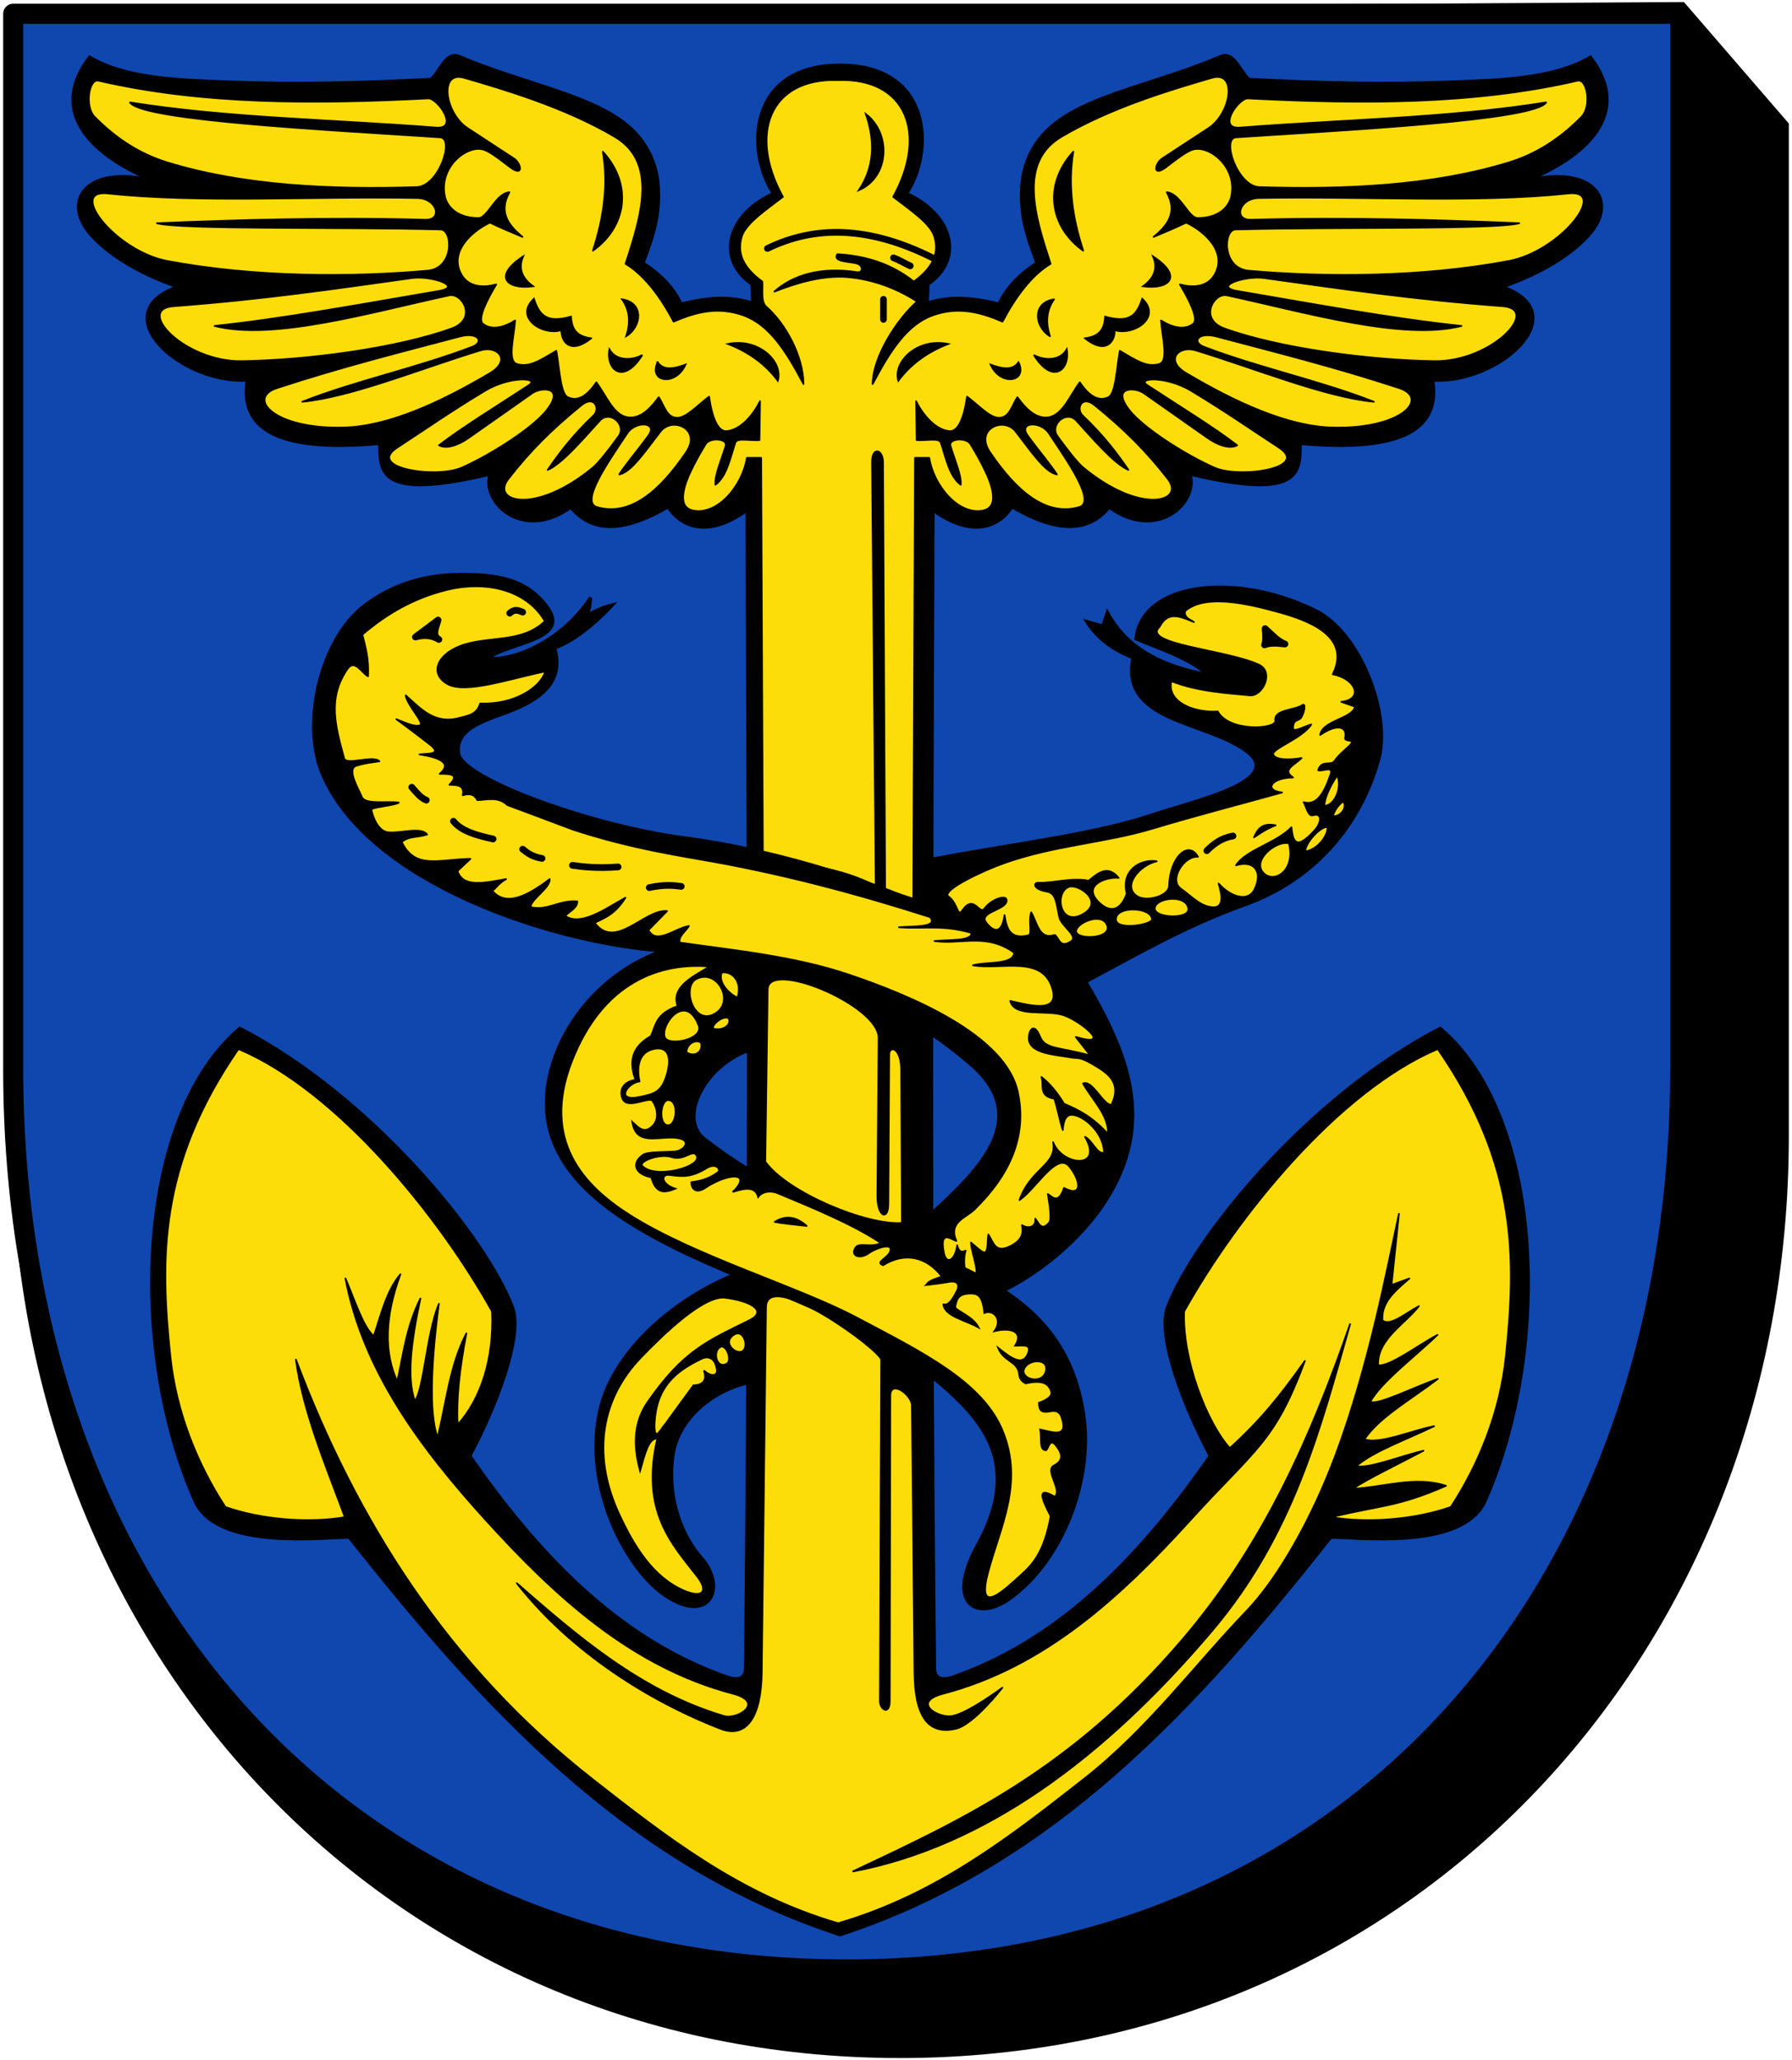
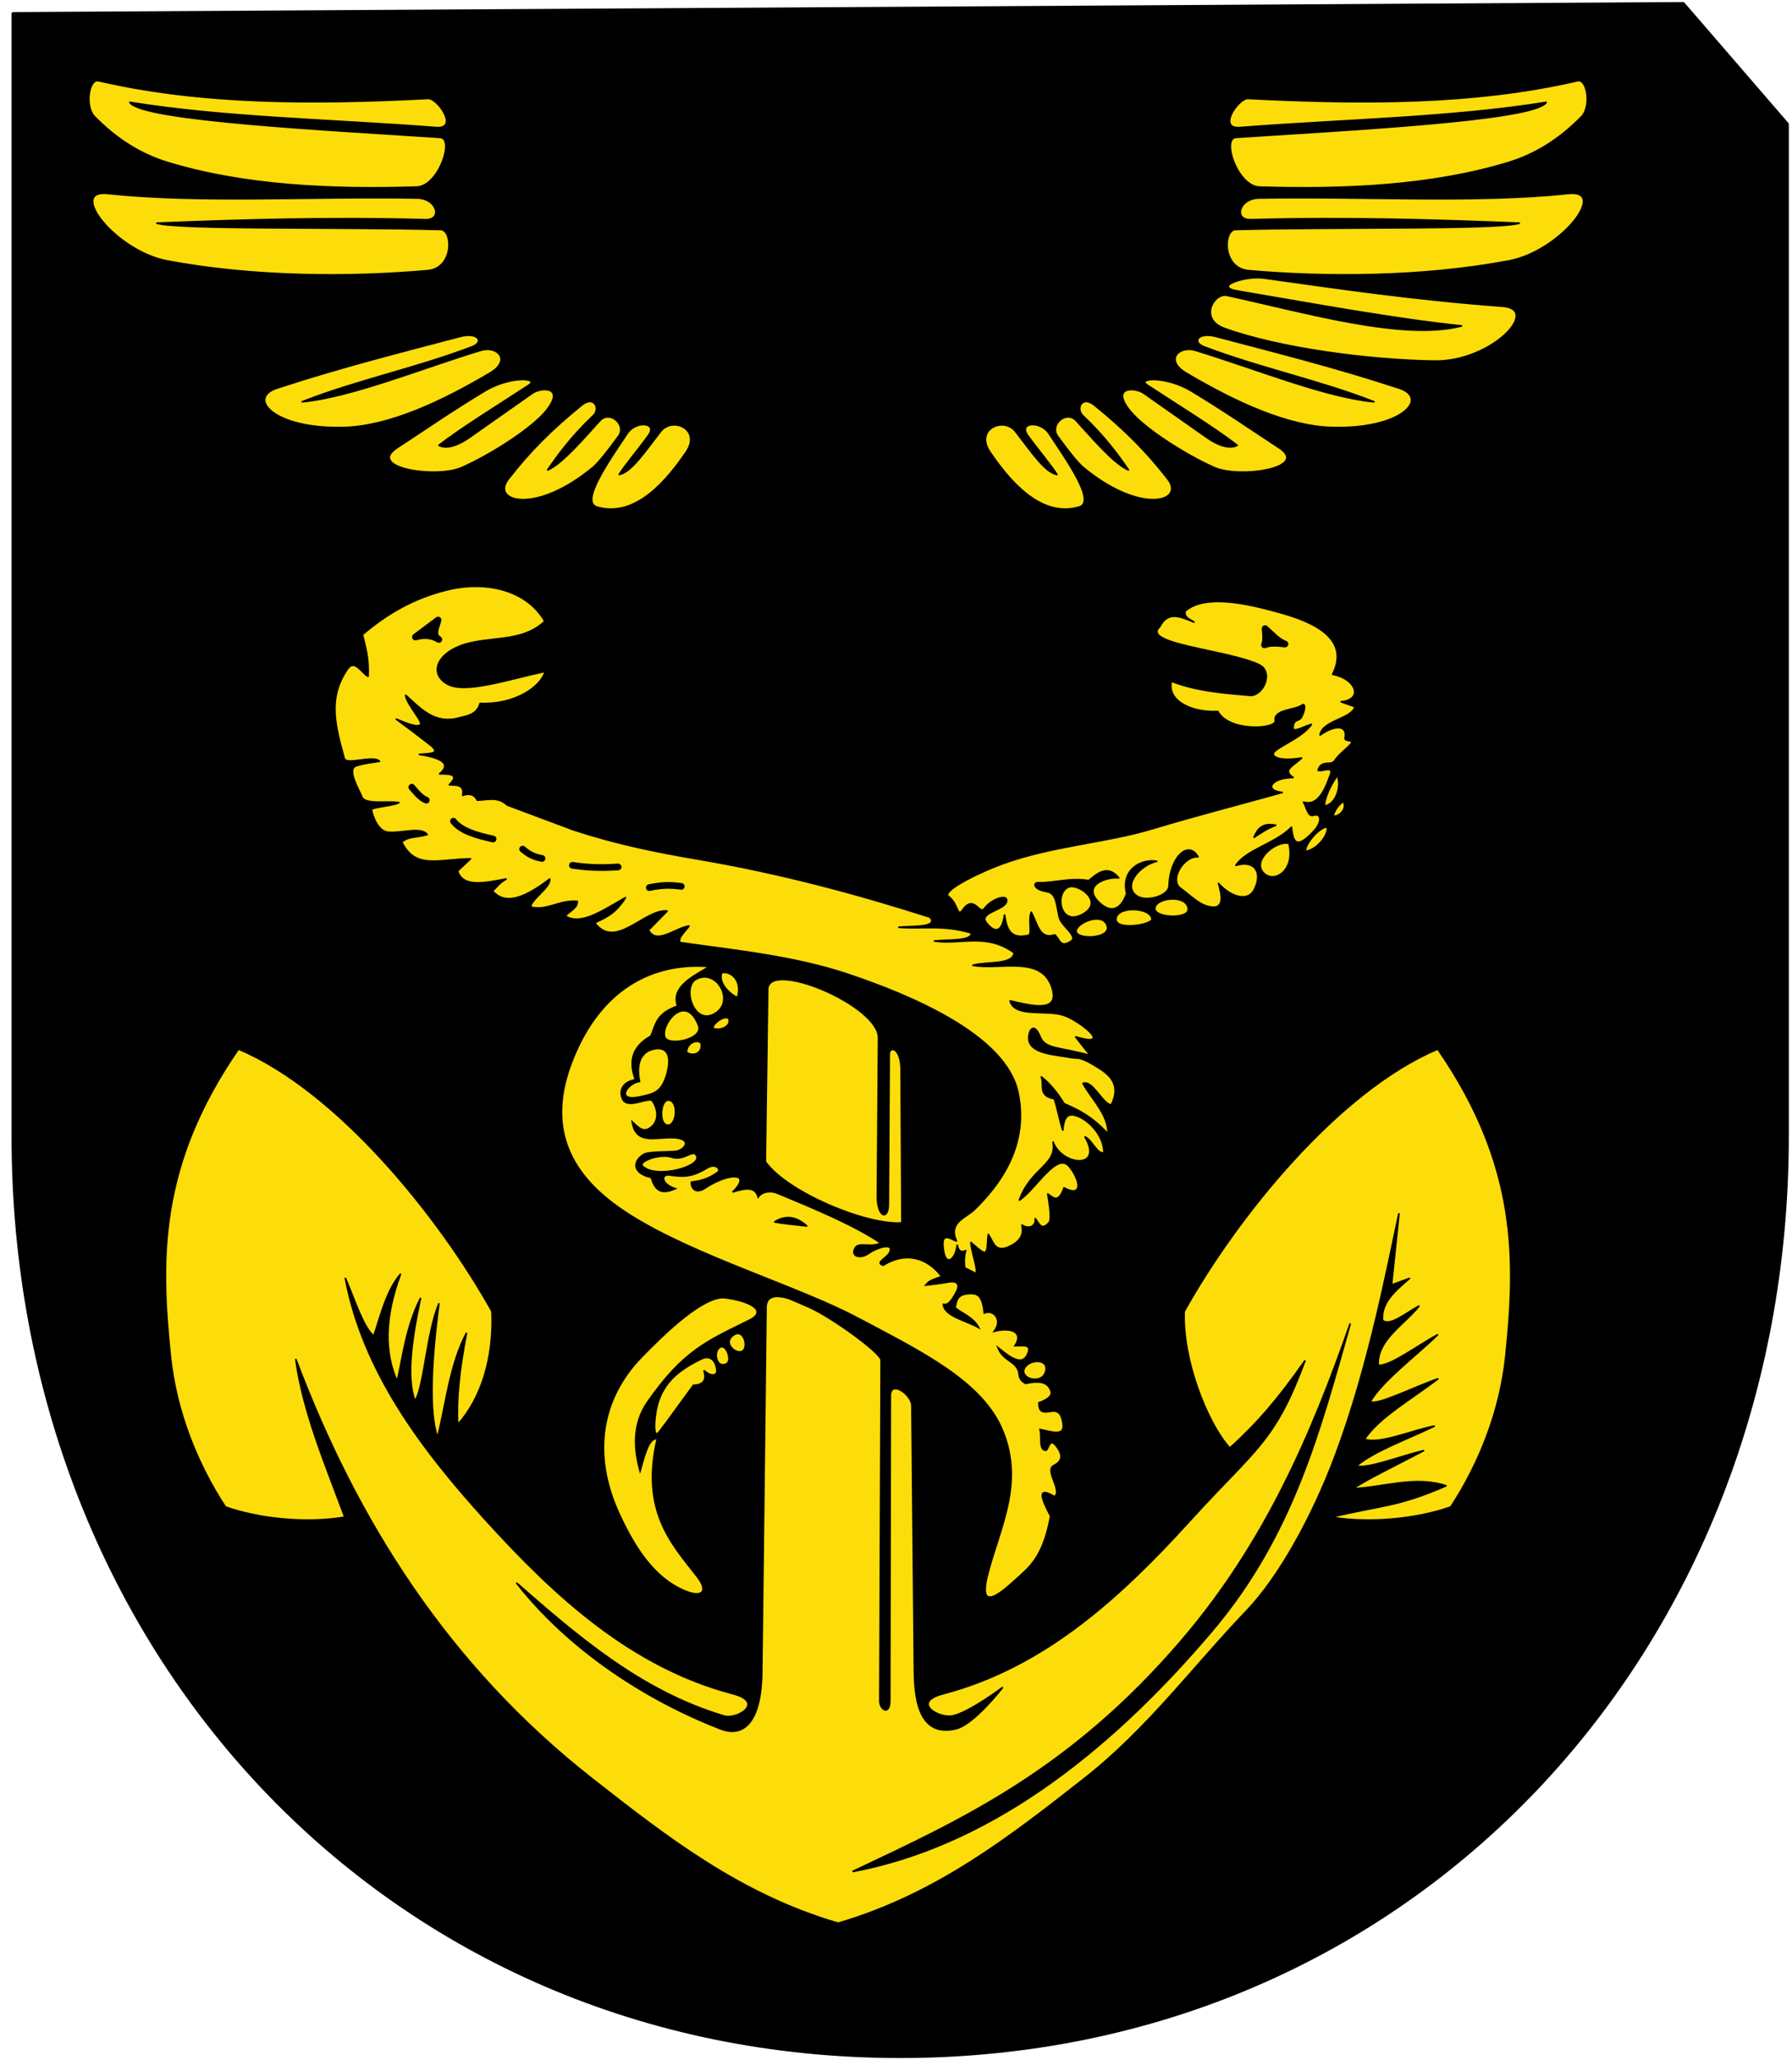
<svg xmlns="http://www.w3.org/2000/svg" height="616" width="536">
  <g stroke="#000">
    <path d="M3.95 4.115v335.627c0 153.446 111.795 275.143 265.3 275.143s265.3-121.697 265.3-275.143V37.115l-31.101-36z" stroke-linecap="round" stroke-linejoin="round" />
-     <path d="M3.95 4.115v315.627c0 153.446 95.795 269.143 249.3 269.143s249.3-115.697 249.3-269.143V4.115z" fill="#0f47af" stroke-width="6" stroke-linecap="round" stroke-linejoin="round" />
    <path d="M231.369 57.89c-13.834 6.253-17.333 19.609-6.425 27.057l.24 5.73c-7.754-2.491-14.635-1.341-21.483.256-2.433-5.411-7.137-9.557-11.383-12.25 3.482-9.247 4.999-14.714 4.547-22.783-.46-8.211-4.44-14.812-10.39-19.302-11.393-8.597-30.461-11.742-49.072-19.656-3.985-1.695-5.753 4.385-8.464 6.826-20.865 1.118-41.016 1.52-60.058.815-14.9-.553-31.072-.952-42.085-7.46C13.77 34.217 28.599 47.046 46.16 54.13c-19.895-4.981-27.323 5.407-19.77 15.038 5.025 6.408 15.491 12.82 26.9 16.586-22.61 7.864.854 29.135 20.719 27.834-2.283 13.958 7.699 21.866 39.584 18.968.215 8.313-.9 17.273 33.037 9.169-2.784 8.653 9.984 20.262 24.088 9.907 7.14 8.674 17.417 6.685 29.106-.108 4.882 7.438 13.616 8.36 23.633.964.474 113.556.866 227.355-.45 346.28-.058 5.23-5.524 2.75-8.184 1.747-30.902-11.662-54.114-36.114-74.34-65.16 7.655-14.3 16.104-35.704 12.759-44.509-7.88-20.742-41.87-62.828-81.502-83.336-31.158 26.381-33.392 96.382-13.394 141.312 6.751 15.169 39.622 10.555 46.142 10.831 39.757 50.199 82.744 97.919 146.765 118.847 64.02-20.928 107.008-68.648 146.765-118.847 6.52-.276 39.39 4.338 46.142-10.831 19.998-44.93 17.764-114.93-13.394-141.312-39.632 20.508-73.622 62.594-81.502 83.336-3.345 8.805 5.104 30.21 12.758 44.509-20.225 29.046-43.437 53.498-74.339 65.16-2.66 1.004-8.126 3.483-8.184-1.747-1.316-118.925-.924-232.724-.45-346.28 10.017 7.396 18.751 6.474 23.633-.964 11.69 6.793 21.965 8.782 29.106.108 14.104 10.355 26.872-1.254 24.088-9.907 33.937 8.104 32.822-.856 33.037-9.169 31.885 2.898 41.867-5.01 39.584-18.968 19.865 1.3 43.33-19.97 20.719-27.834 11.408-3.765 21.875-10.178 26.9-16.586 7.553-9.631.125-20.019-19.77-15.038 17.56-7.084 32.39-19.913 19.364-37.007-11.013 6.508-27.185 6.907-42.086 7.46-19.041.706-39.192.303-60.057-.815-2.711-2.44-4.48-8.52-8.464-6.826-18.61 7.914-37.68 11.059-49.071 19.656-5.951 4.49-9.932 11.09-10.391 19.302-.452 8.069 1.065 13.536 4.547 22.783-4.246 2.693-8.95 6.839-11.384 12.25-6.847-1.597-13.729-2.747-21.482-.256l.24-5.73c10.908-7.448 7.41-20.804-6.425-27.056 8.28-12.402 7.9-38.39-19.884-38.39-27.785 0-28.165 25.988-19.884 38.39z" />
    <path d="M127.883 80.944c-22.883 2.028-51.87 2.003-77.877-2.91-15.406-2.91-29.946-21.487-17.8-20.196 27.672 2.942 61.216.798 92.597 1.369 5.97.109 7.721 6.649 2.396 6.504-29.092-.79-55.78.05-80.274 1.027 6.56 1.97 56.601 1.085 84.895 1.883 3.631.102 4.08 11.613-3.937 12.323zM131.649 41.064c4.44.296-.43 14.689-7.018 14.891-25.627.786-51.705-.387-74.53-7.365-8.268-2.528-15.435-7.163-21.832-13.688-2.981-3.04-1.71-11.455 1.198-10.783 30.875 7.139 64.231 7.071 98.588 5.306 2.842-.146 9.388 9.274 2.396 8.73-30.807-2.401-62.813-2.902-91.57-7.531 3.42 5.459 60.431 8.285 92.768 10.44z" fill="#fcdd09" stroke-width=".5" stroke-linecap="round" stroke-linejoin="round" />
-     <path d="M228.183 256.724l-.514-119.81h-4.279c-1.257 8.12-8.651 17.244-16.089 15.746-4.144-.835-3.329-5.546-1.37-10.27 2.33-5.047 3.688-7.181 5.136-9.585 1.274-2.115 6.655-1.67 5.99.514-1.242 4.08-3.345 8.85-3.08 11.639 3.49-2.588 4.441-8.178 5.99-12.666.5-1.449 4.802-.465 7.189-.685l.17-11.639c-2.247 4.553-5.978 8.423-9.584 8.9-3.05.707-4.816-4.32-5.648-10.269-3.73 2.808-6.938 6.497-9.756 6.333-3.03-.177-3.714-3.828-5.306-6.162-2.698 3.741-5.776 6.627-9.414 5.99-4.144-.723-6.334-6.52-9.243-10.44-2.624 3.859-5.427 5.937-8.558 4.45-2.214-1.051-2.452-8.675-3.423-13.864-4.866 2.871-8.118 5.082-11.81 3.937-2.886-.895-.844-7.982-.513-13.008-3.503 2.191-7.07 2.964-9.585 1.027-1.829-1.408 1.244-7.298 3.937-11.81-3.623.995-8.035.941-10.27-2.739-4.03-6.635 2.506-12.962 8.387-15.746 2.97 1.426 6.336 2.853 9.756 4.279-4.135-3.376-7.277-7.346-3.937-13.35-4.132.32-6.471 7.687-9.242 7.702-6.024.032-9.406-3.108-10.099-6.676-1.668-8.586 6.46-15.014 11.297-13.863 2.104.5 5.237 3.058 8.215 5.305 4.233 3.195 3.387-1.135 1.198-2.567l-13.863-9.071c-6.793-4.445-8.684-17.296-1.027-15.062 12.103 3.53 30.136 8.847 45.014 17.63 12.986 7.664 7.911 23.735 3.252 37.996 5.621 3.322 10.58 10.034 14.378 17.287 6.576-2.84 13.234-4.629 20.881-1.882 7.651 2.747 12.721 10.573 17.972 20.539-.097-8.499-5.443-18.116-11.126-23.107-1.692-1.487-1-4.778-1.198-7.53-5.079-3.693-7.85-7.987-6.124-13.507 1.23-3.935 7.17-7.884 12.286-11.825-10.395-18.869-3.895-35.599 16.498-34.917 20.393-.682 26.893 16.048 16.498 34.917 5.115 3.941 11.056 7.89 12.286 11.825 1.725 5.52-1.046 9.814-6.125 13.506-6.685-5.298-14.377-7.722-22.875-8.18-1.546 2.388 3.898 2.114 6.007 2.835 1.773.606 1.656 2.812-.08 2.542-10.838-1.684-19.247.853-24.782 5.81 6.478-2.529 14.472-5.004 21.99-4.338 7.562.67 14.733 3.404 20.72 7.289-5.682 4.99-13.206 16.181-13.303 24.68 5.25-9.966 10.32-17.792 17.972-20.54 7.647-2.746 14.305-.956 20.88 1.883 3.8-7.253 8.757-13.965 14.378-17.287-4.658-14.26-9.733-30.332 3.252-37.997 14.88-8.782 32.911-14.099 45.015-17.63 7.656-2.233 5.766 10.618-1.027 15.063l-13.864 9.071c-2.188 1.432-3.034 5.762 1.198 2.567 2.978-2.247 6.111-4.805 8.216-5.305 4.836-1.151 12.964 5.277 11.296 13.863-.692 3.568-4.074 6.708-10.098 6.676-2.771-.015-5.11-7.382-9.243-7.703 3.34 6.005.198 9.975-3.936 13.35 3.42-1.425 6.786-2.852 9.756-4.278 5.88 2.784 12.417 9.111 8.387 15.746-2.235 3.68-6.648 3.734-10.27 2.739 2.693 4.512 5.766 10.402 3.937 11.81-2.515 1.937-6.082 1.164-9.585-1.027.33 5.026 2.373 12.113-.514 13.008-3.692 1.145-6.943-1.066-11.81-3.937-.97 5.189-1.208 12.813-3.423 13.864-3.13 1.487-5.933-.591-8.558-4.45-2.909 3.92-5.099 9.717-9.242 10.44-3.639.637-6.716-2.249-9.414-5.99-1.593 2.334-2.276 5.985-5.306 6.162-2.819.164-6.027-3.525-9.756-6.333-.832 5.948-2.598 10.976-5.648 10.27-3.606-.478-7.337-4.348-9.585-8.9l.171 11.638c2.387.22 6.689-.764 7.189.685 1.548 4.488 2.5 10.078 5.99 12.666.265-2.79-1.838-7.558-3.08-11.64-.665-2.183 4.716-2.628 5.99-.513 1.448 2.404 2.806 4.538 5.135 9.585 1.96 4.724 2.775 9.435-1.37 10.27-7.437 1.498-14.832-7.625-16.088-15.747h-4.28l-.513 131.811-8.41-2.743-.627-127.768c-.02-3.92-3.33-4.76-3.288.034l1.106 126.681c-10.61-5.593-22.09-6.482-33.757-8.204zM134.387 88.304c3.862-.832 8.543 7.086.685 9.927-16.271 5.884-43.112 9.479-62.815 9.756-17.005.24-31.982-15.556-20.368-16.43 27.477-2.07 48.58-5.25 71.388-8.426 5.766-.804 16.018 2.707 7.331 3.998-22.611 3.855-46.474 8.258-66.419 10.334 17.64 4.489 46.708-4.099 70.198-9.159z" fill="#fcdd09" stroke-width=".5" stroke-linecap="round" stroke-linejoin="round" />
    <path d="M141.234 103.708c3.697-1.408 1.86-4.574-3.766-3.08-17.632 4.68-34.811 8.933-54.6 15.404-9.232 3.02-.843 12.384 20.026 11.81 13.356-.368 28.86-7.506 43.646-16.26 6.628-3.925 2.157-8.335-2.739-6.847-17.887 5.438-38.64 13.975-53.401 15.405 15.902-6.272 34-10.019 50.834-16.432zM158.179 115.176c3.401-2.234-5.607-2.86-13.18 1.712-10.586 6.39-17.627 11.364-26.187 16.944-9.455 6.164 11.75 9.37 19.341 5.99 9.023-4.017 21.225-11.918 25.331-17.115 5.675-7.181-1.593-7.022-4.278-5.135l-19 13.35c-3.294 2.316-6.754 3.4-8.9 2.226 6.819-5.278 17.585-11.871 26.873-17.972zM177.52 124.247c2.099-1.988.277-6.229-3.595-3.08-9.056 7.365-15.459 13.78-21.908 22.079-5.27 6.78 8.148 10.872 25.503-3.594 1.766-1.594 4.397-4.915 7.53-9.243 2.43-3.356-2.623-7.925-5.648-4.621-4.834 5.28-11.241 12.891-15.575 14.72 3.122-4.557 7.189-10.1 13.693-16.26zM193.95 130.238c2.945-4.043-3.806-4.497-6.332-.685-5.378 8.115-14.256 20.573-9.072 22.08 9.878 2.87 18.734-4.678 26.701-16.431 4.69-6.919-4.124-10.772-7.702-6.162-4.894 6.307-8.736 12.122-12.323 12.837 1.881-3 5.202-6.797 8.729-11.639z" fill="#fcdd09" stroke-width=".5" stroke-linecap="round" stroke-linejoin="round" />
    <path d="M274.053 372.428l26.7 13.179c13.658-6.931 32.798-22.711 37.142-43.646 3.744-18.04-5.267-34.893-13.179-48.438 14.557-7.677 29.487-16.515 47.47-22.942 20.495-7.324 34.533-23.2 40.163-43.467 3.752-13.504-5.347-37.798-18.827-44.501-23.491-11.683-51.846-8.721-53.744 8.386 6.696 2.842 16.336 5.896 21.395 10.783-12.732-2.44-23.89-7.317-29.953-18.656l-1.37 4.108-4.792-1.37c3.182 5.035 7.946 8.486 13.864 10.784-4.012 18.966 20.876 18.862 33.376 27.556 13.181 9.168-14.894 15.192-27.669 19.491-17.638 5.937-43.418 8.925-65.6 13.193l-.377 14.901c-21.742-9.955-49.428-18.04-73.918-21.226-27.49-3.577-66.589-17.668-67.608-25.332-1.088-8.184 9.861-10.159 17.287-13.35 10.94-4.702 13.567-10.666 11.468-18.143 4.884-1.75 10.693-5.842 17.287-12.837-2.1.501-4.483 1.288-8.387 3.594 2.035-2.291 1.505-3.942 1.883-5.82-6.999 10.771-19.874 18.67-30.809 18.315 5.713-4.934 24.947-5.425 17.972-15.233-6.305-8.866-15.539-10.094-27.043-9.927-11.128.16-20.275 3.597-27.728 9.242-13.149 9.96-19.14 35.329-12.495 50.663 14.031 32.372 68.156 50.014 100.984 52.546 36.66 2.827 66.899 11.468 92.94 34.06 18.12 15.722 3.094 30.936-12.014 44.674z" />
    <g stroke-width=".5">
      <path d="M177.348 74.954c3.131-9.59 4.654-19.378 2.96-29.61 9.182 10.126 6.874 22.618-2.96 29.61z" stroke-linecap="round" stroke-linejoin="round" />
-       <path d="M176.835 101.141c-5.174-.571-5.852-3.707-6.053-6.454-7.16 1.977-9.412-.24-11.092-5.356-5.98 5.596 2.541 11.127 8.236 9.393-.078 3.698 2.901 7.277 8.909 2.417zM187.293 100.536c1.499-4.543.832-8.102-1.216-11.034 6.787 1.064 5.71 8.351 1.216 11.034zM192.118 106.146c-2.466 1.445-7.62 2.194-9.856-1.69-1.048 6.13 4.203 10.735 9.856 1.69zM196.69 108.33c-2.838 5.952 5.42 7.256 8.345.705-3.751 1.34-6.507 1.78-8.346-.705zM217.742 102.853c6.453 2.514 11.36 6.23 14.908 11.004 1.68-5.688-5.71-12.912-14.908-11.004zM156.467 76.665c-9.184 6.034-4.837 10.005 3.001 8.942-3.276-2.374-4.562-5.278-3.001-8.942z" />
    </g>
    <path d="M256.89 56.868c4.5-6.68 4.996-14.243 2.104-22.764 7.641 5.848 7.046 18.854-2.104 22.764z" stroke-width=".5" />
    <path d="M373.458 80.944c22.883 2.028 51.87 2.003 77.877-2.91 15.406-2.91 29.947-21.487 17.801-20.196-27.672 2.942-61.216.798-92.597 1.369-5.97.109-7.722 6.649-2.396 6.504 29.092-.79 55.779.05 80.273 1.027-6.559 1.97-56.6 1.085-84.894 1.883-3.632.102-4.08 11.613 3.936 12.323zM369.693 41.064c-4.44.296.43 14.689 7.017 14.891 25.628.786 51.705-.387 74.53-7.365 8.27-2.528 15.436-7.163 21.833-13.688 2.981-3.04 1.71-11.455-1.198-10.783-30.876 7.139-64.232 7.071-98.588 5.306-2.842-.146-9.388 9.274-2.396 8.73 30.807-2.401 62.812-2.902 91.57-7.531-3.42 5.459-60.431 8.285-92.768 10.44zM366.954 88.304c-3.861-.832-8.542 7.086-.684 9.927 16.271 5.884 43.111 9.479 62.815 9.756 17.005.24 31.981-15.556 20.368-16.43-27.477-2.07-48.58-5.25-71.388-8.426-5.767-.804-16.018 2.707-7.332 3.998 22.612 3.855 46.475 8.258 66.42 10.334-17.64 4.489-46.708-4.099-70.199-9.159zM360.108 103.708c-3.697-1.408-1.86-4.574 3.765-3.08 17.633 4.68 34.812 8.933 54.6 15.404 9.233 3.02.843 12.384-20.026 11.81-13.355-.368-28.86-7.506-43.645-16.26-6.628-3.925-2.157-8.335 2.738-6.847 17.888 5.438 38.64 13.975 53.402 15.405-15.902-6.272-34-10.019-50.834-16.432zM343.163 115.176c-3.402-2.234 5.607-2.86 13.18 1.712 10.586 6.39 17.626 11.364 26.187 16.944 9.455 6.164-11.75 9.37-19.341 5.99-9.023-4.017-21.225-11.918-25.332-17.115-5.674-7.181 1.593-7.022 4.28-5.135l18.998 13.35c3.295 2.316 6.755 3.4 8.9 2.226-6.818-5.278-17.584-11.871-26.872-17.972zM323.822 124.247c-2.1-1.988-.277-6.229 3.594-3.08 9.057 7.365 15.46 13.78 21.909 22.079 5.269 6.78-8.148 10.872-25.503-3.594-1.767-1.594-4.397-4.915-7.53-9.243-2.431-3.356 2.622-7.925 5.647-4.621 4.835 5.28 11.242 12.891 15.576 14.72-3.122-4.557-7.19-10.1-13.693-16.26zM307.39 130.238c-2.943-4.043 3.808-4.497 6.334-.685 5.377 8.115 14.256 20.573 9.071 22.08-9.877 2.87-18.733-4.678-26.7-16.431-4.69-6.919 4.124-10.772 7.702-6.162 4.894 6.307 8.736 12.122 12.323 12.837-1.882-3-5.202-6.797-8.73-11.639z" fill="#fcdd09" stroke-width=".5" stroke-linecap="round" stroke-linejoin="round" />
    <g stroke-width=".5">
      <path d="M323.993 74.954c-3.13-9.59-4.653-19.378-2.96-29.61-9.181 10.126-6.874 22.618 2.96 29.61z" stroke-linecap="round" stroke-linejoin="round" />
      <path d="M324.507 101.141c5.174-.571 5.852-3.707 6.053-6.454 7.16 1.977 9.412-.24 11.092-5.356 5.98 5.596-2.542 11.127-8.236 9.393.078 3.698-2.901 7.277-8.91 2.417z" />
-       <path d="M314.049 100.536c-1.499-4.543-.832-8.102 1.215-11.034-6.786 1.064-5.71 8.351-1.215 11.034z" stroke-linecap="round" stroke-linejoin="round" />
      <path d="M309.224 106.146c2.466 1.445 7.62 2.194 9.856-1.69 1.047 6.13-4.203 10.735-9.856 1.69zM304.652 108.33c2.837 5.952-5.42 7.256-8.345.705 3.75 1.34 6.507 1.78 8.345-.705zM283.6 102.853c-6.453 2.514-11.36 6.23-14.908 11.004-1.68-5.688 5.71-12.912 14.908-11.004zM344.875 76.665c9.184 6.034 4.836 10.005-3.002 8.942 3.277-2.374 4.563-5.278 3.002-8.942z" />
    </g>
    <path d="M263.57 406.662l-.388 101.965c-.01 2.626 2.935 4.329 2.943.025l.166-91.28c.009-4.934 6.447-.4 6.479 2.976l.75 79.765c.124 13.159 4.1 18.74 12.406 16.8 5.388-1.259 13.891-12.276 13.891-12.276s-10.097 7.574-15 8.484c-4.095.76-12.449-4.123-2.68-6.688 30.244-7.94 53.058-28.92 73.882-51.849 19.645-21.63 25.129-23.104 34.276-47.64-8.178 11.563-13.985 18.361-22.447 26.071-6.963-7.726-14.262-26.787-13.659-40.899 15.742-28.24 46.037-65.825 75.853-78.45 24.144 34.936 23.333 63.244 20.38 91.794-1.74 16.823-8.184 32.503-16.472 45.158-10.726 3.788-25.043 4.923-35.743 3.04 14.004-3.481 19.704-2.958 34.296-9.381-9.272-3.045-18.544.464-27.816.878 3.888-2.742 13.747-7.475 21.078-11.364-6.734 1.564-16.366 5.445-20.11 4.617 5.182-4.503 15.24-8.031 23.3-11.959-6.996 1.372-16.197 5.5-20.851 3.943 4.278-6.535 14.197-12.13 21.958-18.084-6.798 2.32-18.203 8.095-20.23 6.836 3.55-6.14 13.151-13.289 20.139-20.002-6.025 3.212-14.016 9.373-17.748 9.145-.437-7.714 7.982-12.331 12.171-17.732-3.926 2.088-8.746 6.26-10.903 4.22-.331-5.213 3.382-8.49 8.068-12.493l-5.353 1.95 2.222-21.284c-3.584 16.591-9.032 45.553-18.945 72.108-7.014 18.787-17.11 36.733-26.619 46.638-15.774 16.43-29.526 35.242-48.681 50.254-22.104 17.323-44.148 34.567-73.503 43.132-29.355-8.566-51.399-25.81-73.503-43.132-43.214-33.868-70.532-77.313-88.677-125.43 2.144 15.713 8.833 31.426 14.654 47.14-10.7 1.882-25.018.748-35.743-3.04-8.289-12.655-14.733-28.335-16.473-45.159-2.952-28.55-3.764-56.857 20.38-91.792 29.817 12.623 60.111 50.209 75.853 78.449.603 14.111-3.307 26.153-10.27 33.88-.457-7.12.472-16.319 2.597-27.31-4.922 9.368-6.002 20.656-8.613 31.179-2.73-7.424-1.812-23.661.38-40-3.72 9.084-4.416 25.177-7.168 29.066-2.51-6.93-1.098-17.824 1.65-30.677-4.234 8.52-5.083 16.616-6.926 24.837-3.95-8.635-3.817-19.237.947-32.067-4.239 5-5.92 12.515-7.953 18.461-3.074-2.414-5.663-10.582-8.495-17.23 5.274 27.682 22.376 50.698 42.022 72.329 20.824 22.928 43.638 43.91 73.882 51.849 9.768 2.564 1.311 7.876-2.68 6.687-24.995-7.445-44.083-24.123-61.96-39.709 14.615 18.668 36.782 34.126 60.85 43.501 7.948 3.096 12.253-3.641 12.406-16.8l1.274-109.199c.14-12.07 34.468 12.868 34.457 15.749z" fill="#fcdd09" stroke-width=".5" stroke-linecap="round" stroke-linejoin="round" />
    <path d="M255.01 559.617c32.637-15.423 65.056-30.12 98.516-69.228 24.795-28.98 38.768-61.361 50.348-94.643-8.94 31.267-16.842 63.047-41.392 91.98-32.37 38.152-68.126 64.48-107.472 71.891z" stroke-width=".5" />
    <path d="M229.543 74.297c13.95-6.795 30.07-6.92 49.62 2.904M264.253 89.5v6M272.253 79.5c-1.5-.667-3.178-1.733-5-2.4" fill="none" stroke-width="2" stroke-linecap="round" stroke-linejoin="round" />
    <path d="M137.683 193.146c8.237-3.142 18.175-.62 25.294-7.383-5.421-9.4-17.636-12.312-29.53-9.32-9.434 2.375-17.446 6.783-25.053 13.314.894 3.763 1.955 6.971 1.694 12.466-1.815-.888-3.992-5.343-6.172-2.179-6.015 8.733-3.611 17.056-.968 26.747.585 2.147 8.81-1.073 10.53.848-2.204.347-4.083.47-6.9 1.33-3.014.923.649 6.9 1.695 9.441 1.125 2.222 7.275 1.094 11.014 1.573-1.128.828-6.44 1.177-8.23 1.937.423 2.634 2.224 6.628 4.92 6.934 3.964.45 9.948-1.754 11.781.69-3.636 1.047-5.054.334-7.624 2.18 3.997 8.34 10.902 5.27 20.574 5.082l-3.872 3.631c1.609 5.116 8.22 3.562 14.523 2.42-2.462 1.414-3.138 2.933-4.115 3.51 4.176 4.846 10.453 1.55 17.186-3.51.021 2.784-5.28 5.689-5.81 8.352 4.995 1.32 8.392-2.094 14.04-1.695.104 1.978-2.302 2.952-3.631 4.357 4.664 3.125 11.518-1.783 18.033-5.446-3.066 4.922-6.132 6-9.198 7.504 6.227 8.367 14.87-4.139 21.664-3.51l-5.567 5.688c2.373 4.58 8.003-.611 12.102-1.21-.938 1.492-3.478 3.47-2.662 4.962 16.78 2.388 34.346 4.115 50.468 9.561 18.446 6.232 46.947 18.008 50.59 35.22 2.795 13.209-2.474 24.738-12.95 34.976-2.662 2.601-7.915 3.795-5.464 9.463-1.758-.67-5.061-3.342-3.734 3.487.786 4.048 3.532 1.968 3.99-2.218.336 1.434.93 2.418 2.545 1.613-.916 2.543-.415 8.446 1.574 8.35 3.58-.17.31-6.442 0-10.77 1.283 1.034 2.73 2.51 3.751 2.904 1.474.567 1.118-3.214 1.453-5.325 1.595 2.48 2.029 5.732 6.535 3.51 3.513-1.733 4.037-3.87 3.51-6.294 2.308 1.397 4.26.212 3.994-1.936 1.147 1.49 1.817 3.789 4.115 1.21.92-1.033.043-5.877-.363-8.593 1.613 1.19 3.227 2.922 4.84-1.815 5.615 3.05 5.068-2.182 1.574-6.415-3.724-4.512-9.924 6.697-14.886 10.045 3.362-9.581 11.308-10.453 10.045-17.306 2.709 7.139 15.248 8.245 9.561-1.574 2.316 1.182 3.555 5.28 5.689 4.72-.106-5.454-4.872-9.882-8.036-10.982-2.25-.781-4.001-.493-4.31 4.205-.762-2.053-1.724-7.137-2.548-9.37-4.988-.84-2.886-4.213-3.866-6.485 2.422 1.848 4.679 4.526 6.778 7.988 4.17 1.776 8.387 3.813 13.192 9.077.1-5.823-4.732-10.167-7.504-15.128 2.824-1.193 5.89 6.33 8.472 6.414 3.037-6.1-.552-9.04-3.873-11.135-5.784-3.65-6.09-2.664-7.988-3.025-4.656-.887-12.828-1.07-12.829-5.81 0-2.374 1.505-4.971 3.39-.363 1.55 3.793 6.043 3.018 15.007 5.568l-4.357-5.568c11.594 3.48 1.27-4.918-3.752-6.535-5.212-1.679-14.54.78-15.855-4.236 6.738 1.585 14.763 3.551 12.587-3.752-3.002-10.075-15.36-5.421-23.721-6.899 4.223-1.175 11.884.03 12.344-3.751-8.393-6.074-15.895-2.34-23.842-3.51 4.566-.415 11.212.079 11.014-2.42-8.537-2.538-14.444-1.131-21.664-1.695 4.88-.344 11.756.061 9.319-3.026-21.924-7.02-44.621-13.123-69.107-17.307-12.69-2.168-24.349-4.475-37.64-8.835l-19.727-7.382c-2.749-2.616-5.907-1.547-8.956-1.453-.736-1.487-2.012-2.218-4.357-1.452.604-3.199-1.78-3.079-3.994-3.147 3.131-3.139.298-3.296-2.905-3.268 3.311-2.744 1.305-4.683-6.035-5.814 2.7-.267 6.971.046 3.01-3.02-4.543-3.517-6.244-4.792-9.925-7.504 2.34.916 5.432 2.411 7.02 1.815 1.592-.598-3.875-6-4.236-8.956 4.414 3.899 8.526 8.776 15.976 6.778 2.5-.671 5.39-.994 6.293-4.357 10.216.492 18.138-4.826 19.486-9.562-10.638 2.158-23.896 6.81-29.29 3.752-5.263-2.984-3.29-8.645 3.874-11.376z" fill="#fcdd09" stroke-width=".5" stroke-linecap="round" stroke-linejoin="round" />
    <path d="M131.268 191.21c-1.894-1.133-4.158-1.528-7.02-.727l6.778-5.083c-.549 2.146-1.94 4.573.242 5.81" stroke-width="2" stroke-linecap="round" stroke-linejoin="round" />
    <path d="M123.16 235.384c1.362 1.56 2.683 3.244 4.356 3.873M135.625 245.55c2.353 2.976 6.963 4.259 11.861 5.326M156.321 253.902c1.399 1.143 2.832 2.272 5.81 2.783M171.207 258.743c3.597.522 7.531.917 13.676.484M203.764 265.036c-2.458-.296-4.9-.6-9.561.363" fill="none" stroke-width="2" stroke-linecap="round" stroke-linejoin="round" />
    <path d="M308.453 272.782c1.862 3.377 2.393 8.314 7.02 6.777 1.39.896 1.453 4.175 4.84 1.937 2.37-1.566-2.801-4.511-3.448-7.156-.882-3.608-.766-7.241-3.692-7.73-4.268-.714-4.169-2.753-2.542-2.663 4.14.229 9.705-1.62 15.008-.605 2.878-2.411 5.761-4.744 8.956-.847-3.798-.393-11.432 2.33-5.568 7.624 2.657 2.399 5.92 2.825 7.988-2.904-1.77-6.887 3.963-10.439 8.956-9.683-5.3 1.217-10.534 7.657-5.688 10.53 2.724 1.615 9.321-.091 9.401-3.206.219-8.513 5.76-13.737 8.632-8.655-4.172-.373-8.732 6.837-5.204 9.44 3.642 2.687 5.621 4.99 8.956 5.568 4.327.75 3.41-3.729 2.42-7.02 3.59 4.007 8.834 5.72 10.772 1.694 2.58-5.358-.27-8.787-5.567-7.14 3.018-4.679 11.909-6.532 16.58-11.377.468 4.866 1.675 6.58 6.778 1.09 2.508-2.7 2.266-5.539-.292-4.673-1.593.54-2.156-3.084-2.855-3.92 3.963 1.17 6.145-2.863 7.867-7.746 1.545-3.622-2.322-1.231-3.51-1.816 1.075-3.317 3.81-1.068 5.02-2.908 1.305-1.985 3.729-3.585 4.904-5.08.947-1.203-2.097-.55-1.86-1.63.77-3.503-2.375-4.419-7.459-.911.609-4.35 9.636-4.841 10.409-8.472l-4.115-1.452c6.708-.636 4.538-6.877-2.542-8.23 6.039-12.005-8.926-16.64-17.307-18.88-7.742-2.07-20.818-5.329-26.868 0-.301 2.04 1.462 2.429 2.663 3.267-3.817-1.551-7.722-3.563-10.288 1.452-5.566 5.19 20.045 6.843 29.652 11.256 4.777 2.194 1.204 9.577-2.663 9.198-6.206-.608-15.42-1.058-23.479-4.236-1.332 6.389 6.904 9.5 13.918 9.077 3.446 6.244 17.52 5.264 17.186 2.784-.466-3.454 5.655-3.043 8.11-4.72.94-.643.841 1.612-.262 3.607-.776 1.402-2.478.373-2.523 3.291-.022 1.503 3.631-.653 5.447-1.089-2.734 4.208-11.904 7.292-11.377 8.956.51 1.61 4.436 1.776 8.472 1.09-2.25 2.216-5.968 3.51-2.542 5.809-6.711.053-8.792 3.938-3.267 4.478-13.756 3.847-25.199 6.734-38.608 10.771-14.436 4.347-29.33 4.968-44.66 10.409-6.098 2.164-18.142 7.793-16.701 9.803 3.093 2.04 2.702 6.614 4.357 4.236 3.492-5.02 5.026 1.655 6.613-.546 1.904-2.642 6.336-4.177 6.579-2.601.477 3.094-8.68 3.571-6.051 6.899 2.452 3.105 4.682 3.083 5.446-2.3.575 3.822 1.525 7.436 7.14 6.051 1.252-.308-.116-4.266.848-6.898z" fill="#fcdd09" stroke-width=".5" stroke-linecap="round" stroke-linejoin="round" />
    <path d="M319.56 265.24c-4.204 1.857-2.566 12.07 4.392 8.078 6.568-3.769-1.58-9.319-4.391-8.077z" fill="#fcdd09" stroke-width=".5" />
    <path d="M321.859 278.405c.084-2.376 7.172-5.512 9.05-2.213 2.63 4.62-9.15 5.035-9.05 2.213zM333.787 274.953c.102 3.367 10.881 1.55 10.784-.086-.223-3.728-10.91-4.08-10.784.086zM345.397 271.565c-.261 2.997 10.311 3.397 10.042.221-.38-4.48-9.76-3.453-10.042-.221zM377.997 261.116c3.17 3.122 9.524-.763 7.551-8.925-3.859-1.015-11.343 5.19-7.551 8.925zM397.045 247.297c.317 2.431-3.032 6.857-6.668 7.292.14-2.744 4.648-7.54 6.668-7.292zM401.714 239.639c-1.745 1.382-2.599 2.876-3.057 4.42 2.578.187 4.405-2.918 3.057-4.42zM400.001 231.883c-2.345 3.243-3.978 7.363-3.862 9.136 3.366-.37 5.276-5.821 3.862-9.136z" fill="#fcdd09" stroke-width=".5" stroke-linecap="round" stroke-linejoin="round" />
    <path d="M378.398 187.96c.268 2.44.2 4.042-.177 4.868 1.348-.547 3.11-.618 6.12-.259-2.226-.8-4.012-2.924-5.943-4.609z" stroke-width="2" stroke-linecap="round" stroke-linejoin="round" />
-     <path d="M152.465 183.347c1.503-1.385 2.677-.8 3.866-.304M360.96 254.373c2.059-2.018 4.341-3.812 7.836-4.395" fill="none" stroke-width="2" stroke-linecap="round" stroke-linejoin="round" />
    <path d="M381.562 246.782c-4.205-.852-5.434 1.271-6.47 3.587 1.866-1.196 3.386-2.391 6.47-3.587" stroke-width=".5" stroke-linecap="round" stroke-linejoin="round" />
    <path d="M197.545 284.28c-19.62 7.151-32.5 25.171-34.178 42.084-1.877 18.916 11.59 31.59 27.16 40.929 29.568 17.734 65.464 24.03 92.426 48.267 12.034 10.817 21.8 23.584 9.26 46.271-9.922 17.952-.117 23.431 9.65 16.59 15.993-11.199 25.423-35.5 22.51-55.33-5.577-37.977-38.298-44.013-69.206-58.595-11.829-5.581-26.968-10.436-44.443-24.246-7.39-5.841-.025-21.11 13.178-25.916l-.022-26.714z" stroke-width=".5" />
    <path d="M229.61 295.87l-.705 51.506c6.592 9.23 30.32 19.091 40.881 18.306l-.245-45.85c-.036-6.644-3.566-7.298-3.583-4.516l-.262 44.83c-.029 4.885-3.31 3.817-3.261-2.6l.363-47.199c.075-9.739-33.062-23.638-33.187-14.477z" fill="#fcdd09" stroke-width=".5" stroke-linecap="round" stroke-linejoin="round" />
    <path d="M212.236 289c-14.493-1.238-31.953 4.369-41.27 28.562-9.063 23.53 3.695 37.047 17.427 45.748 19.452 12.326 50.216 21.327 67.776 30.62 19.633 10.39 37.842 19.235 43.812 34.13 6.243 15.576-.84 28.528-4.478 42.239-3.66 13.79 5.545 4.5 10.045.484 3.911-3.49 6.896-7.49 8.714-17.428-3.166-6.015-3.855-8.82 1.21-5.81 2.352-2.025-3.08-7.887-.242-9.318 3.474-1.752 1.899-4.255.847-5.689-2.081-2.838-2.295.252-3.146 1.09-2.298.198-1.258-4.052-1.816-6.173 3.177.61 7.86 2.5 6.778-2.3-.316-1.4-.707-3.725-3.631-3.146-3.103.614-3.424-.49-3.51-2.542 1.35-.512 4.281-1.64 3.631-3.51-.931-2.677-3.21-3.267-7.625-2.3-1.752-.967-1.797-1.925-1.936-2.904-.548-3.863-4.558-3.47-6.294-7.745 3.862 3.084 7.546 5.885 9.077 1.33.827-2.457-1.687-1.977-3.994-1.936 2.663-4.17-1.214-5.597-6.172-4.357 2.605-3.545-.337-6.6-3.026-5.446-.507-5.715-2.426-5.87-4.357-5.81-4.068.127-3.918 2.465-4.357 3.874-.351 1.128 5.188 2.672 7.02 6.293-3.68-2.096-10.265-3.409-10.53-6.898 1.332.262 2.386-.84 3.995-3.994 1.002-1.967.118-3.173-2.179-2.784-3.245.549-5.005.727-7.02.968.744-.85.485-1.11 4.72-2.541-4.536-5.957-11.076-7.436-17.548-3.39-2.694-.88 1.637-2.131 2.178-4.356.618-2.542-4.6-.614-6.414.726-2.672 1.973-5.746.881-3.994-1.694 1.068-1.571 5.002.22 7.503-1.332-7.853-5.322-20.231-10.476-30.862-14.886-1.503-.624-4.226-.898-5.795 1.13-.908-3.364-4.196-2.564-7.639-1.493 2.25-1.995 2.565-3.59 2.058-4.115-1.303-1.348-6.48.365-10.046 2.784-3.516 2.385-4.451-.384-4.357-1.574 2.456-.386 4.904-.751 7.988-3.025.88-.96-.718-2.836-3.388-1.21-4.737 2.881-7.247 2.56-11.135 2.057-2.685-.348-2.56 2.724 1.694 4.115-3.129 1.28-5.742 1.628-7.14-3.39-5.367-1.088-5.77-4.57-2.42-6.777 1.424-.938 6.467-.72 9.56-.968 2.643-.211 5.527-3.683-.12-4.115-5.34-.408-11.593 2.438-12.709-4.72 1.75 1.56 3.451 3.768 6.052 1.21 2.132-2.096 1.391-5.495 0-7.503-.985-1.42-7.549 2.708-8.956-.605-1.22-2.873.494-5.185 3.873-5.689-2.504-6.557-.022-10.46 4.599-13.07 1.51-3.19 1.334-6.676 7.988-8.957-2.03-5.832 4.686-8.852 9.56-11.86z" fill="#fcdd09" stroke-width=".5" />
    <path d="M231.721 365.368c3.355-2.12 6.529-1.51 9.561 1.21-3.864-.403-7.599-.807-9.56-1.21z" stroke-width=".5" stroke-linecap="round" stroke-linejoin="round" />
    <g stroke-width=".5">
      <path d="M218.927 381.166l4.881 2.037-.13 30.552c-10.02 2.194-20.66 10.354-22.196 21.66-1.805 13.275 3.27 24.392 8.36 30.099 8.26 9.261 2.457 21.001-11.216 11.621-11.456-7.859-24.376-32.03-19.554-54.93 3.665-17.403 21.06-33.128 39.855-41.039z" />
      <path d="M224.09 394.807c5.892-2.897.001-5.871-7.205-6.765-6.323-.785-18.27 10.71-25.203 17.912-11.426 11.868-15.041 28.387-6.435 46.917 4.423 9.525 10.108 18.775 19.364 22.753 5.653 2.43 7.516.125 3.63-4.599-7.202-9.282-16.733-19.163-11.618-40.907-2.687-.099-3.743 4.728-5.167 9.682-1.739-6.234-2.43-13.84 2.262-20.575 10.603-15.213 17.61-18.144 30.372-24.418z" fill="#fcdd09" />
-       <path d="M215.368 402.822c-2.304 1.336-1 6.774 2.072 4.906 1.56-.95-.167-6.011-2.072-4.906zM219.574 399.076c2.848-1.785 4.422 3.553 2.586 4.9-1.841 1.35-6.435-2.487-2.586-4.9zM209.986 406.231c-8.252 3.935-13.645 8.648-14.21 19.409-.147 6.058 1.795 1.674 3.147.242 3.314-4.527 6.126-8.383 8.472-11.619 2.84-.15 4.175-1.427 3.146-4.478 1.937 1.856 4.13 1.86 3.873-.242-.46-3.753-2.86-4.06-4.428-3.312z" fill="#fcdd09" />
+       <path d="M215.368 402.822c-2.304 1.336-1 6.774 2.072 4.906 1.56-.95-.167-6.011-2.072-4.906zM219.574 399.076c2.848-1.785 4.422 3.553 2.586 4.9-1.841 1.35-6.435-2.487-2.586-4.9zM209.986 406.231c-8.252 3.935-13.645 8.648-14.21 19.409-.147 6.058 1.795 1.674 3.147.242 3.314-4.527 6.126-8.383 8.472-11.619 2.84-.15 4.175-1.427 3.146-4.478 1.937 1.856 4.13 1.86 3.873-.242-.46-3.753-2.86-4.06-4.428-3.312" fill="#fcdd09" />
    </g>
    <path d="M208.242 292.751c-4.449 2.32-.668 14.71 6.051 10.046 5.38-3.735.07-13.238-6.051-10.046z" fill="#fcdd09" stroke-width=".5" stroke-linecap="round" stroke-linejoin="round" />
    <path d="M215.867 290.815c2.9-.55 6.29 2.49 4.72 7.504-2.274-1.004-5.911-4.377-4.72-7.504zM208.968 306.67c-3.825-10.095-11.384-.486-10.166 3.388.926 2.948 11.745.778 10.166-3.388zM195.413 313.69c-4.576 1.062-4.994 5.751-4.115 9.681-3.69.392-7.535 6.277.242 4.6 4.1-.885 6.325-1.37 7.867-6.536 1.681-5.633.25-8.731-3.994-7.746zM199.89 328.939c-2.36-.032-2.934 7.012-.362 7.503 2.936.561 3.64-7.46.363-7.503zM205.337 314.657c2.575 1.692 5.039-.346 4.357-2.783-1.3-1.32-4.403.143-4.357 2.783zM213.325 307.517c-.574-1.134 3.34-4.273 4.72-2.905.784 2.432-2.88 3.765-4.72 2.905zM192.145 348.666c3.974 4.095 18.571.068 16.097-3.328-1.238-1.699-3.668 1.9-7.385.64-3.446-1.167-10.067 1.291-8.712 2.688zM312.81 410.027c1.019-4.101-5.495-3.614-6.536-.605-1.04 3.009 5.517 4.706 6.536.605z" fill="#fcdd09" stroke-width=".5" stroke-linecap="round" stroke-linejoin="round" />
  </g>
</svg>